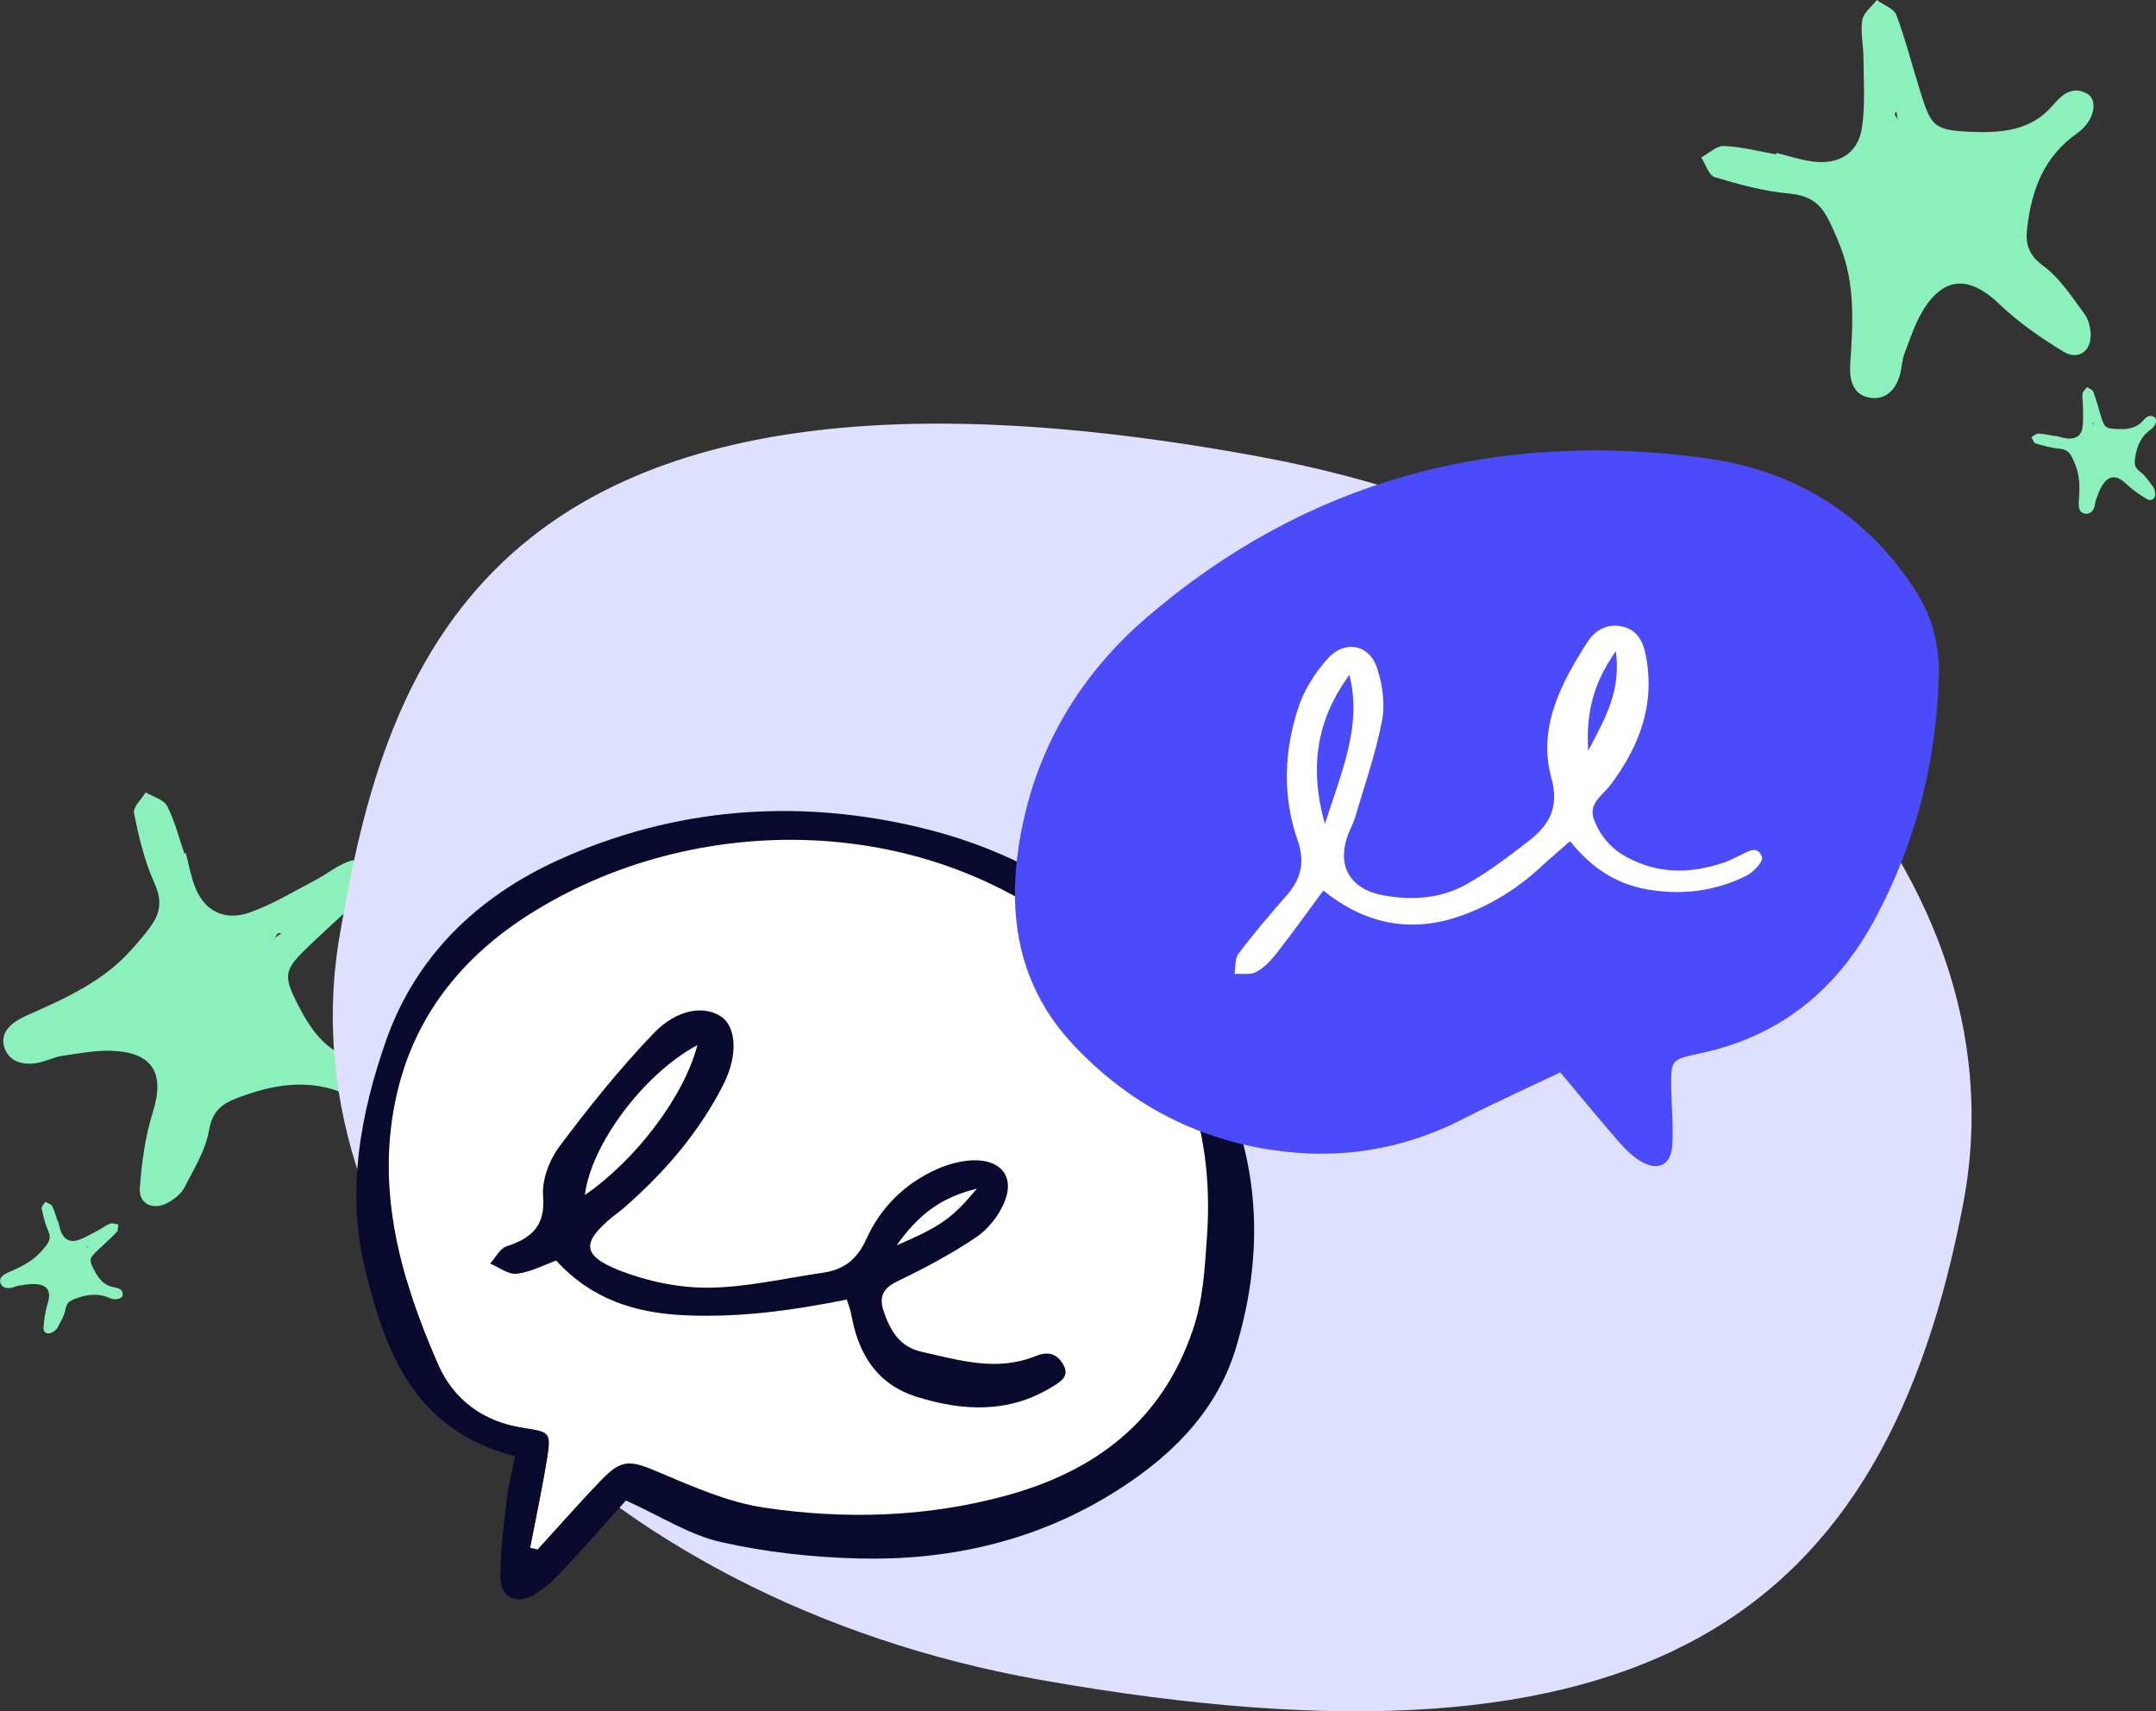
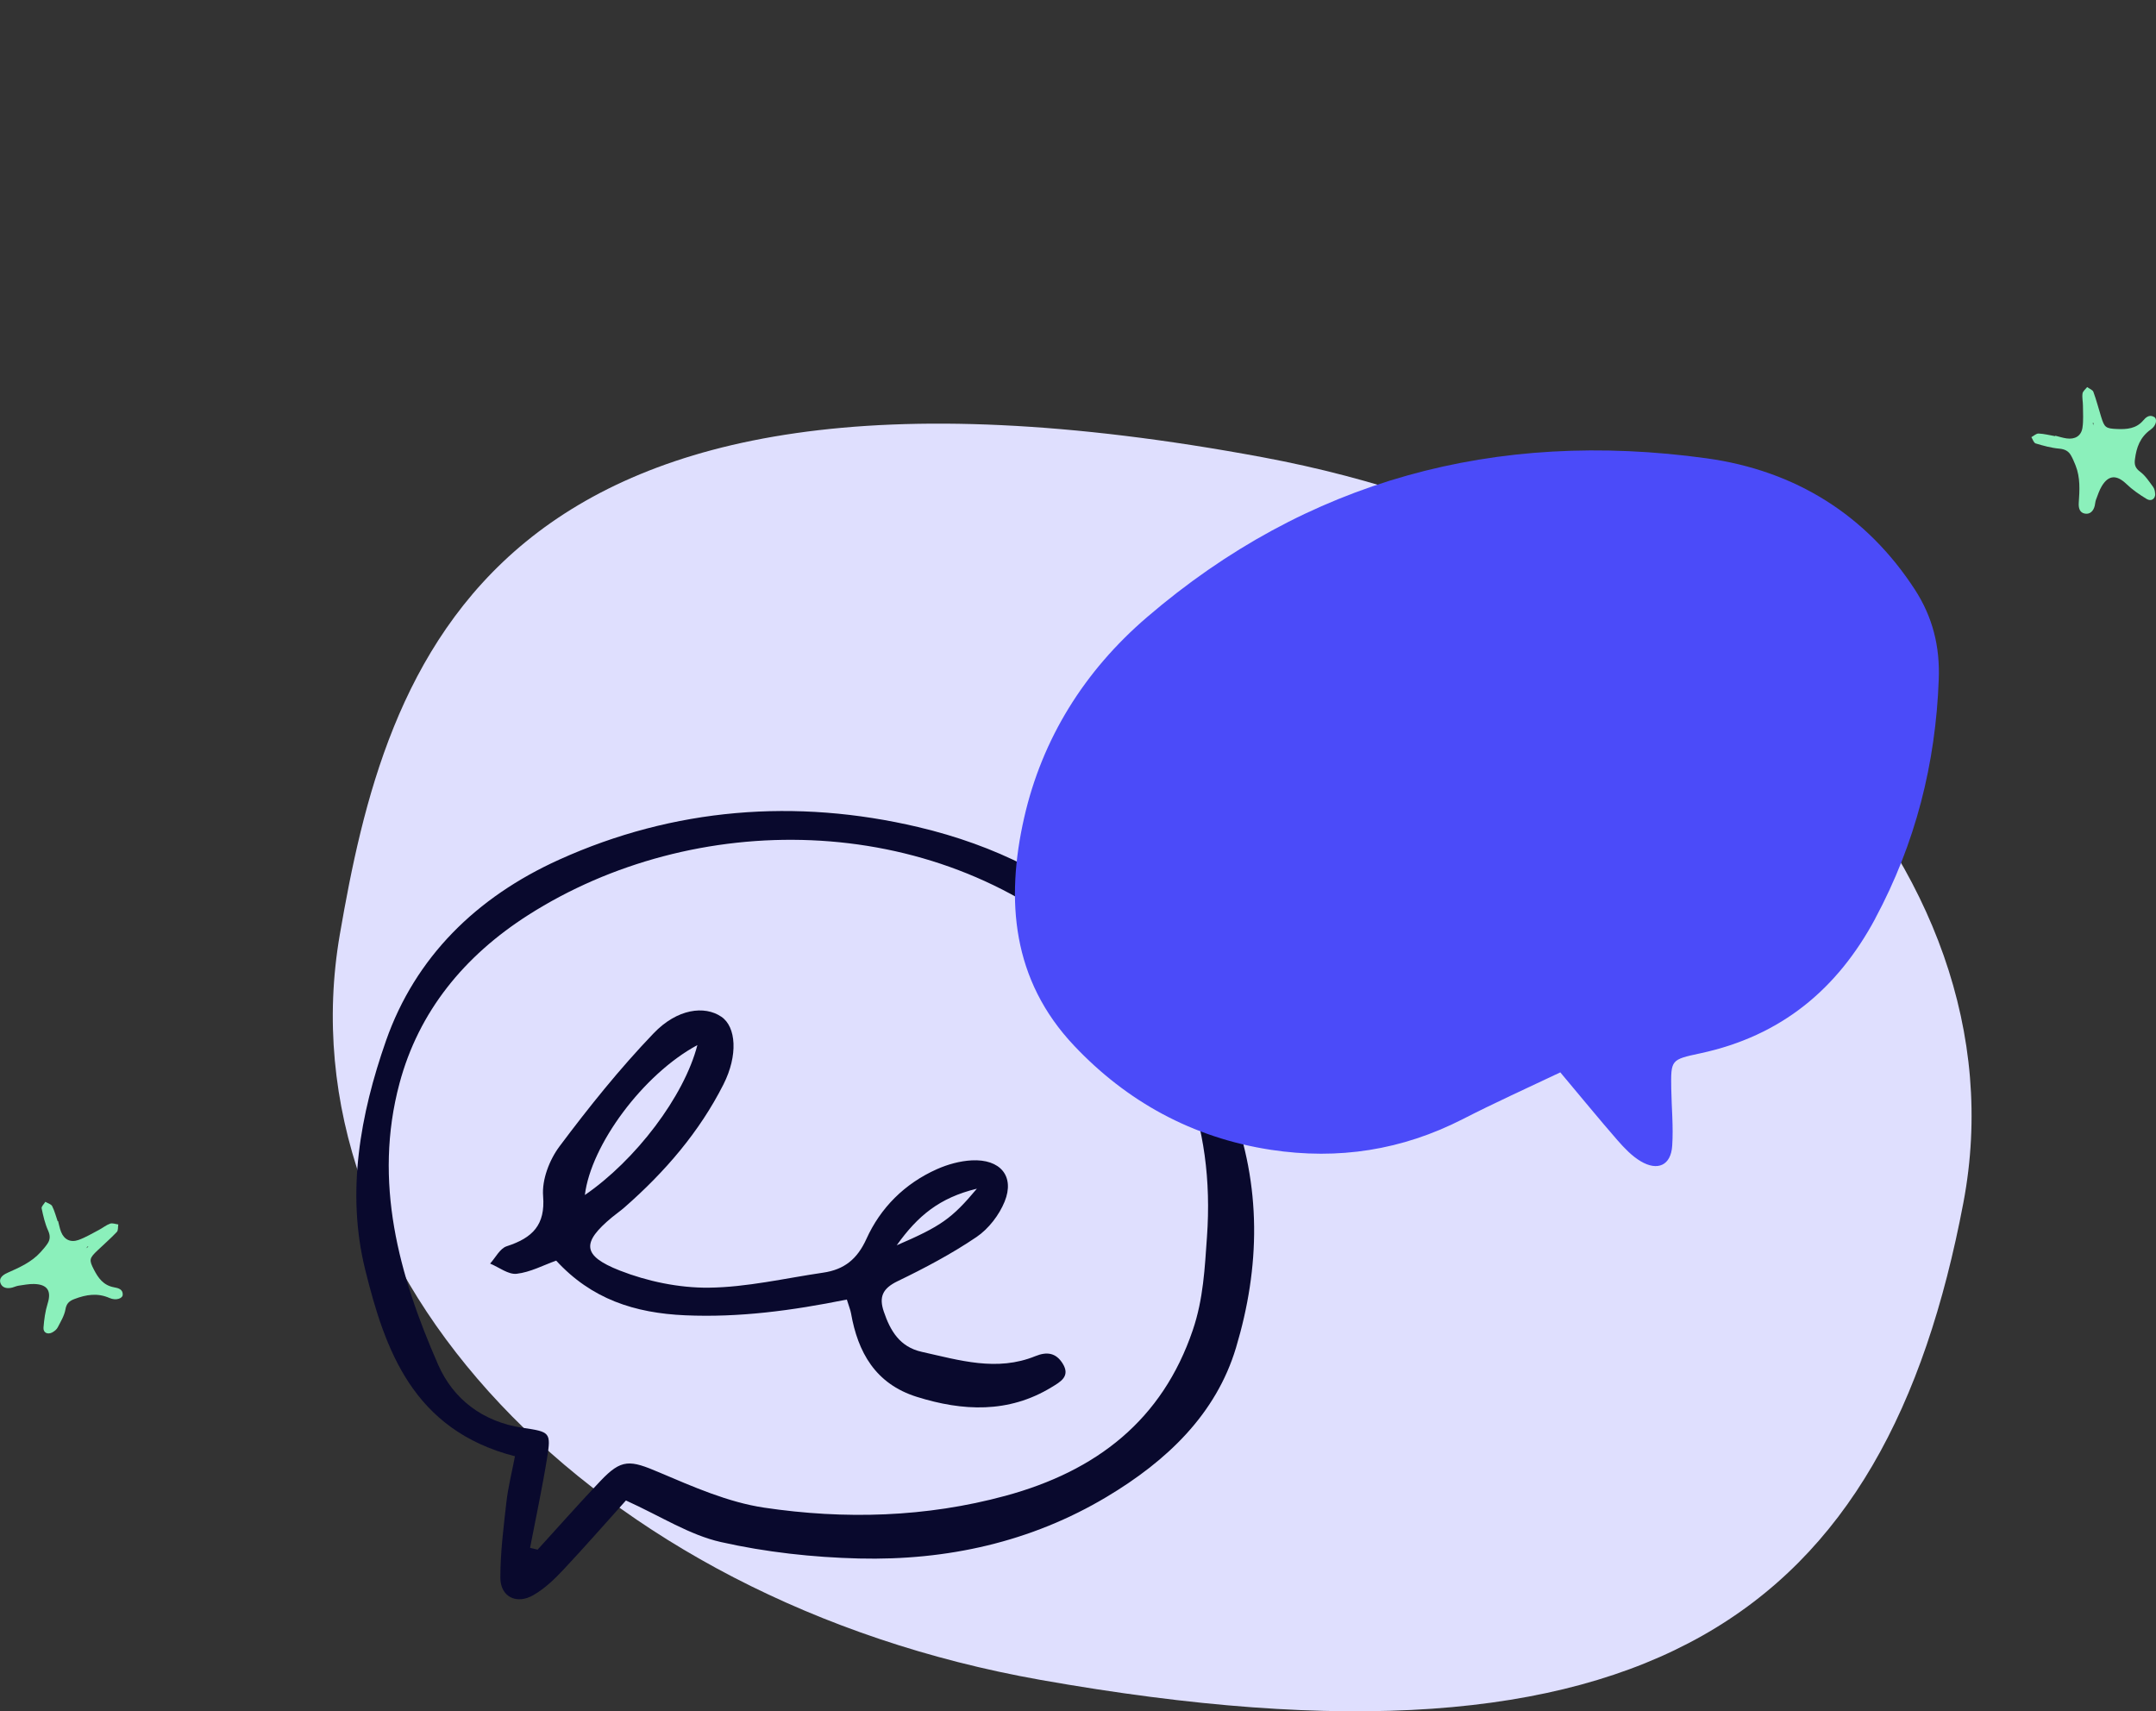
<svg xmlns="http://www.w3.org/2000/svg" width="160" height="127" viewBox="0 0 160 127" fill="none">
  <rect x="0" y="0" width="160" height="127" fill="#333333" stroke="none" />
  <g clip-path="url(#clip0_2007_2859)">
-     <path d="M155.155 24.905C155.152 24.366 155.011 23.725 154.692 23.294C153.764 22.055 152.898 20.671 151.676 19.764C150.512 18.908 150.282 18.086 150.448 16.836C150.794 14.085 151.645 11.663 154.141 9.897C155.467 8.964 155.709 7.414 154.901 6.959C153.755 6.306 152.944 7.105 152.328 7.833C150.723 9.702 148.53 9.876 146.291 9.783C143.587 9.672 143.321 9.407 142.543 6.916C141.936 4.983 141.443 3.025 140.739 1.128C140.57 0.644 139.783 0.376 139.281 0C138.898 0.495 138.276 0.959 138.2 1.492C138.056 2.419 138.295 3.398 138.292 4.351C138.298 6.07 138.433 7.81 138.175 9.492C137.884 11.4 136.439 12.257 134.467 11.978C133.572 11.852 132.709 11.564 131.83 11.348L131.808 11.453C130.522 11.229 129.242 10.89 127.94 10.835C127.395 10.812 126.819 11.383 126.252 11.683C126.574 12.184 126.804 13.003 127.251 13.146C129.052 13.685 130.905 14.201 132.779 14.364C134.059 14.487 134.886 14.927 135.459 15.883C135.906 16.632 136.234 17.445 136.555 18.243C137.704 21.105 137.505 24.078 137.306 27.038C137.232 28.227 137.526 29.317 138.776 29.518C140.01 29.711 140.773 28.819 141.039 27.648C141.146 27.181 141.165 26.686 141.333 26.24C141.743 25.17 142.099 24.046 142.687 23.072C144.267 20.473 146.16 20.443 148.399 22.588C149.798 23.932 151.452 25.071 153.133 26.097C154.19 26.741 155.149 26.112 155.149 24.908L155.155 24.905ZM140.901 8.955C140.846 8.938 140.84 8.897 140.831 8.851C140.855 8.886 140.874 8.921 140.901 8.955ZM140.73 8.276C140.757 8.469 140.797 8.655 140.828 8.839C140.742 8.731 140.665 8.615 140.613 8.498C140.589 8.454 140.681 8.355 140.73 8.276Z" fill="#8BF0BB" />
    <path d="M159.933 36.647C159.933 36.475 159.887 36.271 159.786 36.134C159.492 35.74 159.216 35.3 158.827 35.012C158.456 34.738 158.383 34.479 158.438 34.079C158.548 33.205 158.818 32.436 159.614 31.873C160.037 31.576 160.113 31.084 159.856 30.941C159.492 30.734 159.234 30.987 159.038 31.218C158.527 31.812 157.832 31.867 157.118 31.838C156.257 31.803 156.172 31.719 155.927 30.926C155.734 30.311 155.577 29.688 155.354 29.084C155.299 28.93 155.051 28.845 154.891 28.726C154.769 28.883 154.573 29.032 154.548 29.201C154.503 29.495 154.579 29.807 154.579 30.11C154.579 30.658 154.625 31.212 154.542 31.745C154.45 32.351 153.991 32.625 153.363 32.535C153.078 32.494 152.803 32.404 152.524 32.334L152.518 32.369C152.107 32.299 151.7 32.191 151.287 32.173C151.112 32.165 150.928 32.348 150.751 32.441C150.852 32.602 150.925 32.861 151.069 32.908C151.642 33.08 152.23 33.243 152.827 33.295C153.235 33.333 153.498 33.473 153.679 33.779C153.82 34.018 153.924 34.278 154.028 34.531C154.392 35.44 154.331 36.387 154.267 37.329C154.245 37.708 154.337 38.054 154.735 38.118C155.127 38.18 155.369 37.897 155.455 37.524C155.489 37.375 155.495 37.218 155.55 37.075C155.682 36.734 155.792 36.379 155.982 36.067C156.484 35.239 157.087 35.23 157.798 35.912C158.242 36.341 158.769 36.702 159.305 37.029C159.642 37.233 159.945 37.034 159.945 36.65L159.933 36.647ZM155.397 31.573C155.378 31.567 155.375 31.556 155.375 31.538C155.385 31.55 155.391 31.561 155.397 31.573ZM155.342 31.357C155.351 31.419 155.363 31.477 155.372 31.535C155.345 31.5 155.32 31.465 155.305 31.427C155.296 31.413 155.326 31.381 155.342 31.357Z" fill="#8BF0BB" />
-     <path d="M12.431 89.269C12.927 89.01 13.451 88.584 13.696 88.112C14.395 86.746 15.258 85.358 15.509 83.904C15.745 82.52 16.391 81.937 17.626 81.477C20.33 80.451 22.97 80.002 25.797 81.243C27.291 81.908 28.838 81.366 28.872 80.474C28.924 79.203 27.803 78.909 26.835 78.743C24.342 78.294 23.135 76.549 22.149 74.634C20.958 72.323 21.074 71.97 23.004 70.129C24.498 68.698 26.069 67.348 27.481 65.853C27.846 65.48 27.717 64.696 27.824 64.096C27.184 64.014 26.461 63.714 25.931 63.907C25.007 64.23 24.216 64.897 23.337 65.352C21.754 66.18 20.21 67.124 18.538 67.716C16.636 68.386 15.154 67.587 14.468 65.807C14.156 64.999 14.009 64.14 13.788 63.303L13.681 63.338C13.271 62.155 12.973 60.925 12.401 59.809C12.162 59.343 11.359 59.133 10.811 58.804C10.502 59.314 9.856 59.897 9.941 60.34C10.306 62.103 10.716 63.898 11.463 65.538C11.966 66.666 11.954 67.567 11.344 68.502C10.866 69.234 10.272 69.898 9.69 70.548C7.598 72.877 4.762 74.133 1.932 75.383C0.799 75.893 -0.064 76.656 0.346 77.796C0.759 78.921 1.948 79.131 3.154 78.79C3.635 78.656 4.104 78.437 4.597 78.361C5.779 78.192 6.989 77.95 8.168 77.977C11.323 78.055 12.257 79.623 11.347 82.52C10.777 84.332 10.517 86.259 10.376 88.153C10.287 89.345 11.329 89.843 12.437 89.269H12.431ZM20.333 69.729C20.324 69.677 20.358 69.65 20.397 69.621C20.376 69.659 20.354 69.691 20.333 69.729ZM20.875 69.26C20.713 69.377 20.556 69.496 20.4 69.61C20.459 69.487 20.529 69.368 20.615 69.269C20.642 69.228 20.78 69.257 20.875 69.26Z" fill="#8BF0BB" />
    <path d="M3.881 98.878C4.04 98.796 4.205 98.659 4.282 98.51C4.505 98.076 4.778 97.633 4.857 97.173C4.931 96.733 5.139 96.546 5.531 96.4C6.392 96.074 7.231 95.931 8.132 96.328C8.606 96.537 9.099 96.365 9.108 96.083C9.127 95.678 8.769 95.585 8.462 95.532C7.669 95.389 7.286 94.833 6.971 94.224C6.591 93.489 6.628 93.376 7.243 92.79C7.718 92.335 8.217 91.904 8.667 91.429C8.784 91.309 8.744 91.062 8.778 90.869C8.573 90.843 8.343 90.747 8.174 90.808C7.88 90.91 7.629 91.123 7.351 91.269C6.848 91.531 6.355 91.831 5.825 92.02C5.222 92.233 4.75 91.98 4.53 91.414C4.429 91.158 4.383 90.884 4.312 90.619L4.279 90.63C4.147 90.254 4.052 89.864 3.871 89.508C3.795 89.36 3.541 89.293 3.366 89.188C3.268 89.351 3.063 89.534 3.09 89.674C3.207 90.234 3.335 90.805 3.574 91.33C3.733 91.688 3.73 91.977 3.537 92.274C3.384 92.507 3.198 92.717 3.011 92.924C2.346 93.664 1.443 94.063 0.542 94.463C0.181 94.626 -0.095 94.868 0.037 95.229C0.169 95.587 0.545 95.654 0.931 95.547C1.084 95.503 1.231 95.433 1.391 95.41C1.767 95.357 2.15 95.278 2.527 95.287C3.531 95.314 3.828 95.812 3.537 96.733C3.357 97.31 3.274 97.922 3.228 98.525C3.201 98.904 3.531 99.064 3.884 98.88L3.881 98.878ZM6.392 92.662C6.389 92.644 6.398 92.635 6.413 92.627C6.407 92.638 6.398 92.65 6.392 92.662ZM6.566 92.513C6.514 92.551 6.465 92.589 6.416 92.624C6.435 92.586 6.456 92.548 6.484 92.516C6.493 92.501 6.536 92.513 6.566 92.516V92.513Z" fill="#8BF0BB" />
    <path d="M25.218 69.356C28.624 49.612 35.818 23.142 93.733 33.939C126.868 40.117 150.448 64.224 145.707 89.246C139.94 119.676 122.642 132.723 77.192 124.663C43.995 118.773 20.891 94.448 25.218 69.356Z" fill="#DFDFFE" />
-     <path d="M39.34 114.868C39.527 114.912 39.711 114.958 39.897 115.002C41.447 113.303 42.969 111.578 44.556 109.908C46.133 108.244 46.745 108.34 48.938 109.275C51.444 110.339 54.035 111.484 56.702 111.884C62.69 112.775 68.729 112.604 74.613 111.007C81.403 109.162 86.254 105.37 88.517 98.714C89.308 96.394 89.406 94.113 89.571 91.79C90.168 83.426 87.519 76.237 80.943 70.466C69.094 60.063 51.441 60.095 39.199 67.908C34.455 70.936 31.071 75.062 29.644 80.413C27.696 87.71 29.588 94.605 32.519 101.285C33.622 103.797 35.79 105.513 38.786 105.959C40.813 106.259 40.908 106.285 40.599 108.206C40.24 110.435 39.763 112.647 39.337 114.868H39.34Z" fill="white" />
    <path d="M46.448 111.356C44.997 112.971 43.425 114.769 41.787 116.514C41.135 117.208 40.415 117.896 39.588 118.374C38.329 119.102 37.129 118.499 37.132 117.074C37.132 115.203 37.371 113.329 37.582 111.464C37.708 110.365 37.983 109.284 38.216 108.072C30.633 106.122 28.566 100.163 27.092 94.183C25.693 88.5 26.722 82.718 28.648 77.228C30.823 71.035 35.349 66.579 41.481 63.804C50.004 59.946 59.073 59.238 68.126 61.374C79.727 64.111 87.295 71.271 91.353 82.004C93.638 88.045 93.522 94.022 91.727 100.011C90.248 104.951 86.588 108.422 82.129 111.085C76.527 114.434 70.288 115.818 63.743 115.658C60.313 115.573 56.828 115.189 53.496 114.437C51.174 113.915 49.067 112.537 46.452 111.353L46.448 111.356ZM39.34 114.868C39.527 114.912 39.711 114.958 39.897 115.002C41.447 113.303 42.969 111.578 44.556 109.908C46.133 108.244 46.745 108.34 48.938 109.276C51.444 110.339 54.035 111.485 56.702 111.884C62.69 112.776 68.729 112.604 74.613 111.007C81.403 109.162 86.254 105.37 88.517 98.714C89.307 96.394 89.405 94.113 89.571 91.79C90.168 83.426 87.519 76.237 80.943 70.466C69.094 60.063 51.441 60.095 39.199 67.908C34.455 70.936 31.071 75.062 29.643 80.413C27.696 87.71 29.588 94.605 32.519 101.285C33.622 103.797 35.79 105.513 38.786 105.959C40.813 106.259 40.908 106.285 40.599 108.206C40.24 110.435 39.763 112.647 39.337 114.868H39.34Z" fill="#09092D" />
    <path d="M62.846 96.441C58.715 97.272 54.843 97.785 50.85 97.61C47.086 97.444 43.894 96.403 41.276 93.553C40.329 93.888 39.361 94.413 38.342 94.529C37.726 94.602 37.034 94.046 36.372 93.772C36.777 93.329 37.098 92.65 37.603 92.487C39.53 91.863 40.476 90.904 40.305 88.765C40.207 87.553 40.767 86.081 41.53 85.064C43.701 82.164 45.983 79.314 48.501 76.688C50.258 74.852 52.289 74.605 53.535 75.456C54.632 76.202 54.782 78.314 53.689 80.474C51.909 83.994 49.349 86.973 46.335 89.61C46.044 89.864 45.723 90.085 45.422 90.333C43.165 92.204 43.175 93.183 45.998 94.29C48.044 95.092 50.387 95.581 52.589 95.561C55.422 95.532 58.249 94.862 61.076 94.448C62.662 94.218 63.621 93.436 64.301 91.936C65.333 89.654 67.115 87.838 69.544 86.76C70.334 86.41 71.238 86.16 72.101 86.113C74.233 85.999 75.32 87.287 74.555 89.173C74.15 90.167 73.372 91.187 72.466 91.802C70.625 93.049 68.625 94.107 66.604 95.083C65.477 95.628 65.226 96.266 65.587 97.333C66.065 98.743 66.757 99.956 68.408 100.323C71.195 100.944 73.982 101.806 76.836 100.641C77.694 100.291 78.362 100.393 78.858 101.183C79.467 102.15 78.677 102.558 78.028 102.954C74.84 104.895 71.443 104.729 68.04 103.663C64.953 102.695 63.664 100.34 63.158 97.473C63.109 97.202 62.999 96.942 62.846 96.444V96.441ZM51.753 77.557C47.723 79.725 43.851 84.977 43.404 88.683C47.156 86.11 50.773 81.371 51.753 77.557ZM72.496 88.214C69.722 88.887 68.111 90.222 66.546 92.416C69.829 91 70.631 90.441 72.496 88.214Z" fill="#09092D" />
    <path d="M139.165 68.17C136.381 73.355 132.237 76.875 126.167 78.172C123.995 78.635 123.995 78.65 124.026 80.794C124.05 82.208 124.191 83.63 124.096 85.038C123.998 86.48 123.021 86.932 121.75 86.174C121.098 85.784 120.553 85.207 120.054 84.641C118.66 83.041 117.325 81.404 115.793 79.582C113.343 80.745 110.909 81.844 108.541 83.059C104.054 85.347 99.341 86.096 94.312 85.329C88.453 84.431 83.593 81.713 79.712 77.603C75.106 72.731 74.613 66.803 76.006 60.675C77.342 54.814 80.469 49.796 85.109 45.812C96.949 35.647 110.948 31.847 126.651 34.012C133.257 34.927 138.525 38.238 142.108 43.757C143.437 45.806 143.97 47.995 143.878 50.411C143.648 56.667 142.157 62.583 139.159 68.173L139.165 68.17Z" fill="#4B4BF9" />
-     <path d="M98.208 66.086C96.943 67.794 95.868 69.298 94.728 70.755C94.315 71.282 93.816 71.816 93.228 72.13C92.799 72.361 92.162 72.241 91.617 72.276C91.706 71.766 91.629 71.143 91.914 70.767C93.032 69.289 94.238 67.87 95.466 66.471C96.56 65.224 96.866 63.982 96.296 62.35C95.163 59.104 95.289 55.755 96.349 52.518C96.777 51.212 97.586 49.933 98.523 48.884C99.785 47.47 101.61 47.808 102.189 49.563C102.596 50.795 102.805 52.229 102.563 53.479C102.094 55.916 101.261 58.288 100.557 60.681C100.416 61.158 100.149 61.601 99.99 62.076C99.224 64.317 100.223 65.999 102.658 66.445C104.777 66.832 106.909 66.687 108.78 65.652C110.425 64.74 111.931 63.58 113.42 62.435C114.982 61.231 115.732 59.914 115.129 57.725C114.109 54.019 115.83 50.702 117.836 47.607C118.403 46.733 119.374 46.188 120.553 46.538C121.6 46.849 121.952 47.709 122.139 48.653C122.844 52.247 121.683 55.374 119.511 58.256C118.923 59.034 117.836 59.649 118.293 60.829C118.755 62.024 119.539 62.974 120.764 63.63C123.083 64.874 125.438 64.836 127.857 64.041C128.268 63.907 128.651 63.688 129.046 63.516C129.652 63.251 130.408 62.648 130.761 63.6C130.874 63.904 130.16 64.702 129.649 64.962C127.34 66.139 124.847 66.448 122.265 66.008C119.916 65.606 118.093 64.387 116.516 62.426C115.778 63.076 115.077 63.665 114.409 64.285C112.694 65.874 110.755 67.121 108.507 67.931C104.703 69.301 101.304 68.575 98.208 66.092V66.086ZM100.14 50.078C97.773 53.322 97.111 56.819 98.321 61.147C99.592 57.186 101.09 53.832 100.14 50.078ZM119.913 48.318C118.21 50.763 117.698 52.905 117.861 55.723C119.135 53.267 120.317 51.297 119.913 48.318Z" fill="white" />
  </g>
  <defs>
    <clipPath id="clip0_2007_2859">
      <rect width="160" height="127" fill="white" />
    </clipPath>
  </defs>
</svg>